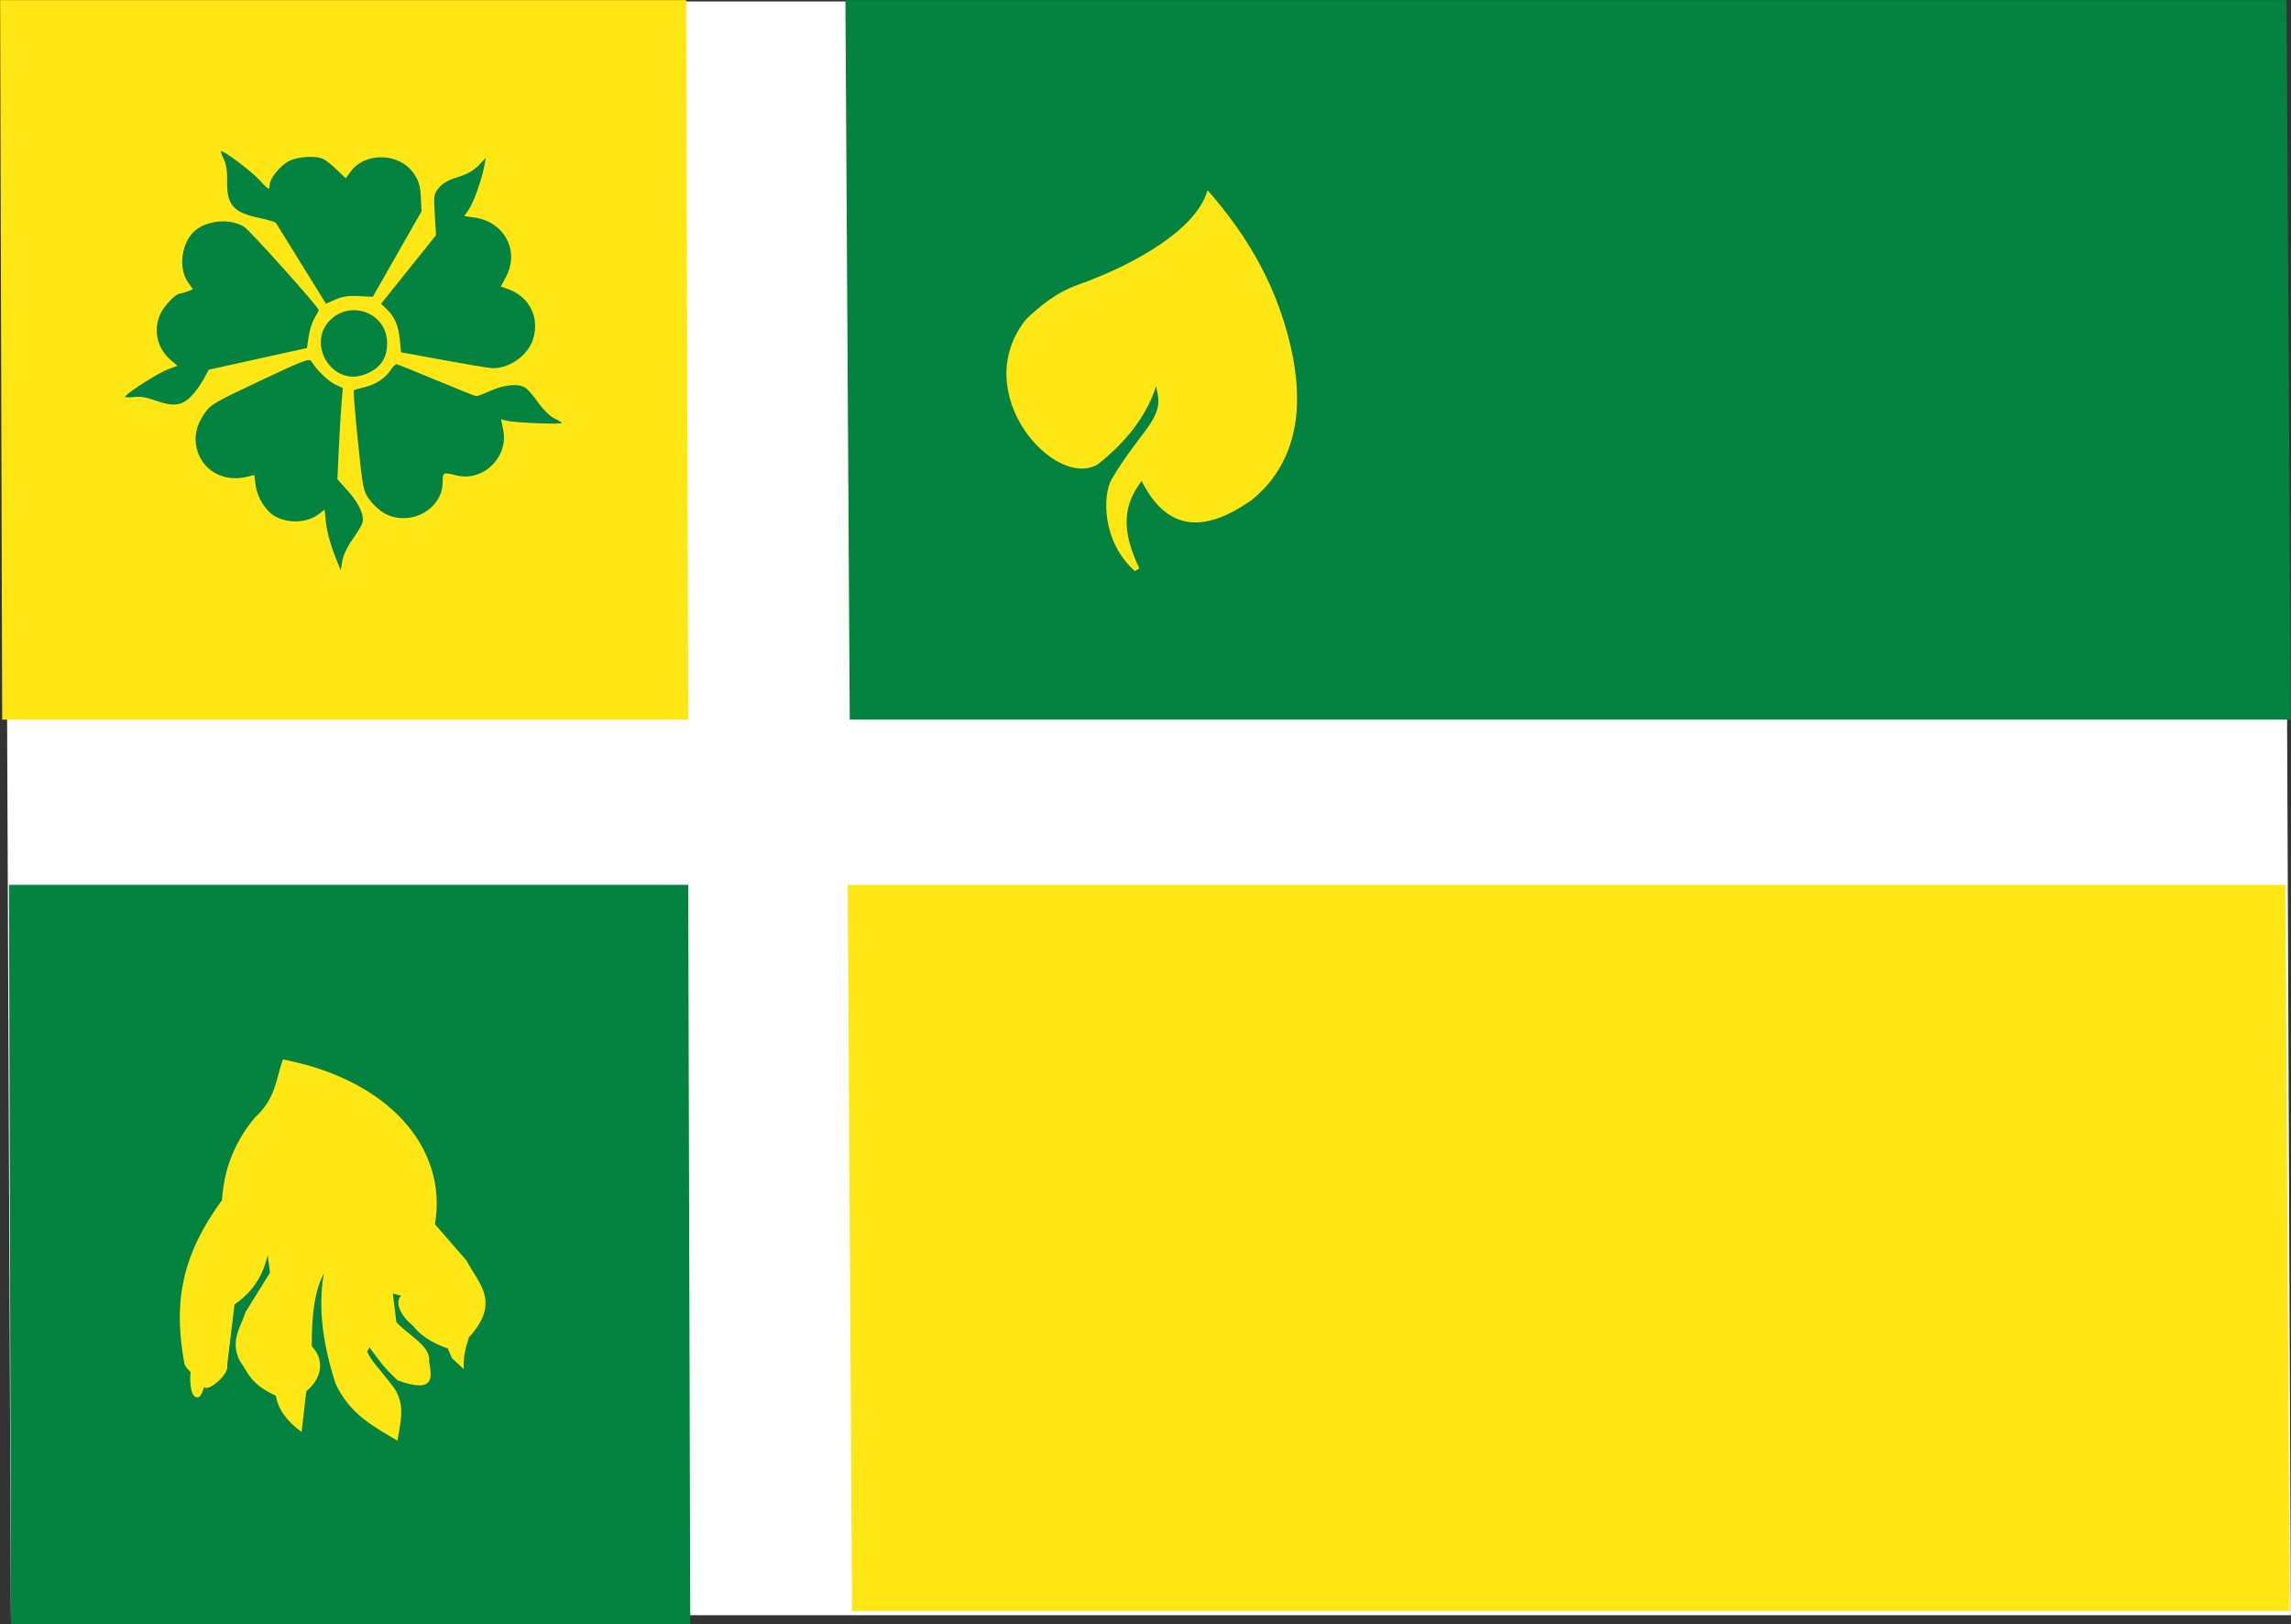
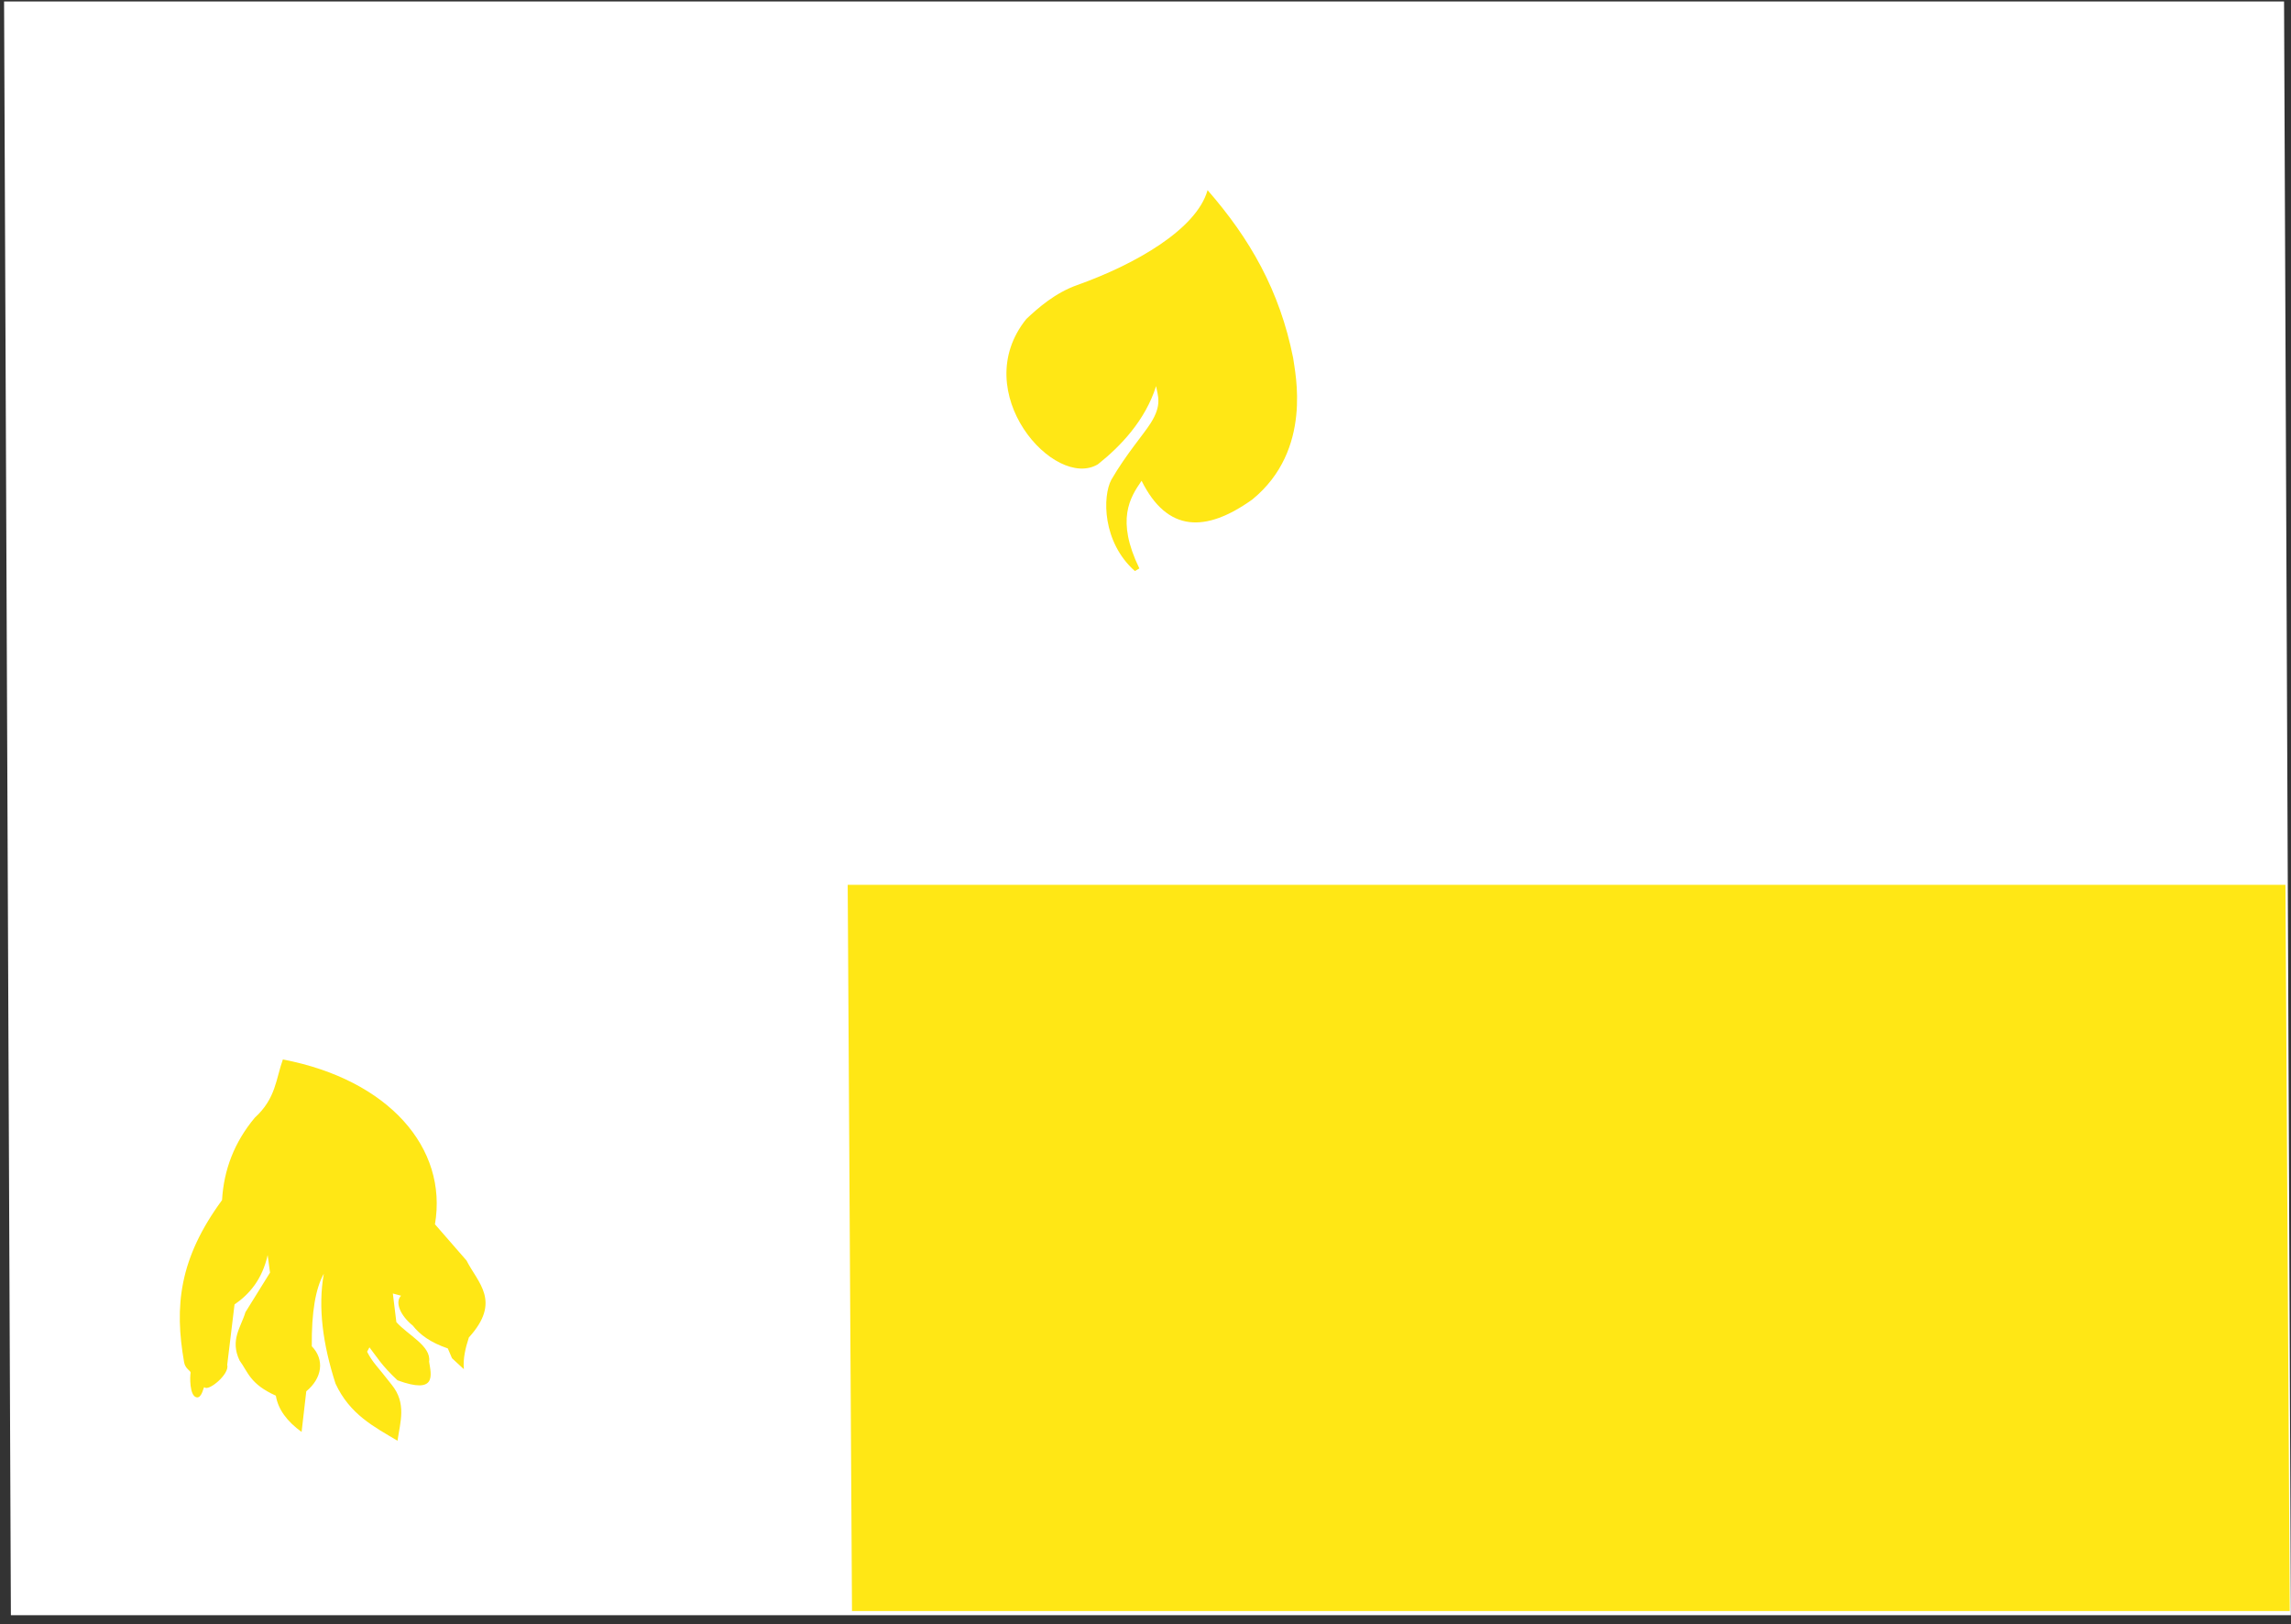
<svg xmlns="http://www.w3.org/2000/svg" height="760.188" width="1072.281">
  <rect width="100%" height="100%" fill="#333333" stroke="none" />
  <g transform="translate(319.031 -3.688)">
    <g stroke="#000">
      <path d="m-317.126 4.362 3.189 755.243h1067.127l-3.189-755.243h-1067.127z" fill="#fff" stroke-width=".01" />
-       <path d="m-318.966 3.753.959 336.706h321.099l-.96-336.706h-321.098z" fill="#ffe715" stroke-width=".004" />
      <path d="m77.729 417.799 2.011 339.855h672.92l-2.011-339.855z" fill="#ffe715" stroke-width=".006" />
      <g fill="#038240">
-         <path d="m76.667 3.754 2.015 336.705h674.496l-2.016-336.705h-674.496z" stroke-width=".006" />
-         <path d="m-314.828 417.799.95 346.03h317.919l-.95-346.03z" stroke-width=".004" />
-       </g>
+         </g>
    </g>
    <path d="m222.078 184.383c-5.095 16.135-16.739 28.252-27.224 36.579-20.219 12.224-61.24-33.642-33.506-68.006 5.57-5.218 13.402-12.167 23.839-15.877 27.057-9.62 55.839-26.068 60.974-44.4 19.786 22.65 33.762 46.948 40.046 78.505.883 6.93 9.332 43.052-19.104 66.265-21.813 15.573-39.78 15.469-51.83-8.758-5.429 7.854-12.083 18.305-1.037 41.02l-2.104 1.226c-15.313-13.56-15.154-35.096-10.994-42.761 6.959-11.99 14.919-20.986 18.4-26.479 5.508-8.691 3.245-12.786 2.541-17.312z" fill="#ffe715" />
    <path d="m-186.633 499.514c-3.291 9.085-3.185 18.17-13.141 27.254-9.578 11.457-14.513 24.368-15.331 38.568-20.185 27.493-22.34 49.777-17.756 75.901.582 3.242 3.238 3.933 3.028 4.955-.293 1.422-.602 10.758 2.79 11.45 2.6.53 3.283-5.243 3.681-4.746 1.779 2.222 11.925-6.168 10.671-10.425l3.43-28.298c6.876-4.721 12.947-11.652 15.51-23.125l1.095 8.228-11.498 18.513c-2.103 7.095-7.34 13.012-2.738 22.626 4.032 5.485 4.815 10.97 16.974 16.456 1.025 6.359 5.181 11.982 12.046 16.97l2.19-19.027c7.438-6.127 8.703-14.776 2.582-21.083-.149-16.058 1.784-27.099 5.631-33.94-2.816 15.688-.463 32.995 5.475 51.424 6.712 14.474 18.077 20.212 29.019 26.74 1.23-8.742 4.359-17.484-2.738-26.226-6.857-8.886-8.764-10.109-11.498-15.427l1.095-2.057c3.661 4.692 5.455 8.215 13.141 15.427 18.434 6.759 15.783-2.463 14.784-8.742 1.078-7.333-9.923-12.398-15.331-18.513l-1.642-13.37 3.833 1.029c-3.074 3.147-.134 9.477 5.501 13.987 3.264 4.217 8.277 7.916 16.4 10.696l1.955 4.577 5.553 5.13c-.455-4.95.733-9.899 2.347-14.849 15.384-16.929 4.164-25.53-1.095-35.996l-14.783-16.97c6.103-35.689-21.631-67.652-71.179-77.135z" fill="#ffe715" />
-     <path d="m-160.773 267.59c-3.125-7.37-5.181-14.433-5.737-19.714l-.602-5.714-2.492 1.96c-5.346 4.205-13.855 4.764-20.466 1.345-4.329-2.238-8.487-8.72-9.276-14.461l-.692-5.032-3.148.794c-10.972 2.769-20.943-2.635-23.691-12.838-1.495-5.55-.377-11.006 3.385-16.524 2.998-4.398 4.325-5.183 26.158-15.485 20.394-9.623 23.113-10.662 24-9.172 2.349 3.948 7.81 9.258 11.152 10.844l3.605 1.711-.609 7.142c-.335 3.928-.908 13.522-1.274 21.319l-.664 14.177 5.167 5.797c5.236 5.874 7.706 11.611 6.457 14.992-.377 1.021-2.488 4.434-4.689 7.582-2.412 3.449-4.263 7.425-4.657 10l-.654 4.275zm21.48-23.775c-2.177-1.233-5.292-4.139-6.921-6.457-2.849-4.054-3.053-5.101-5.323-27.377-1.298-12.739-2.156-23.366-1.907-23.615.249-.249 2.401-.887 4.781-1.418 5.181-1.155 9.851-4.169 12.435-8.026 1.041-1.554 2.243-2.827 2.671-2.829.428-.002 8.824 3.372 18.657 7.497s18.314 7.5 18.847 7.5 3.608-1.167 6.834-2.594c6.67-2.95 13.09-3.425 16.262-1.204 1.189.833 3.849 3.941 5.91 6.906 2.061 2.965 5.237 6.14 7.059 7.054 1.821.914 3.614 1.973 3.983 2.353.814.838-22.269-.066-25.924-1.015l-2.595-.674 1.021 4.982c2.607 12.725-9.445 24.415-21.928 21.272-6.226-1.568-6.403-1.482-6.403 3.082 0 12.97-15.633 21.261-27.458 14.563zm-107.542-52.863c-3.782-1.37-6.844-1.819-9.802-1.439-2.366.304-4.068.174-3.782-.289 1.164-1.884 15.403-10.956 19.775-12.599l4.692-1.763-2.986-2.512c-6.542-5.505-8.519-14.095-5.018-21.802 1.716-3.777 7.201-9.459 9.132-9.459.472 0 2.043-.45 3.491-1.001l2.633-1.001-2.267-3.184c-4.939-6.937-3.095-19.345 3.667-24.663 5.94-4.672 16.383-5.299 22.608-1.358 2.697 1.708 34.857 37.602 34.857 38.904 0 .311-.894 2.012-1.986 3.78-1.092 1.767-2.335 5.637-2.761 8.599l-.775 5.386-22.989 5.081-22.989 5.081-2.694 4.938c-1.482 2.716-4.287 6.4-6.235 8.188-4.229 3.88-8.192 4.146-16.571 1.112zm88.001-11.986c-8.943-3.566-12.901-15.277-7.747-22.925 8.762-13.001 28.747-7.212 28.747 8.328 0 6.431-2.761 10.942-8.353 13.649-4.605 2.229-8.668 2.534-12.646.948zm47.499-6.742-20-3.658-.584-5.988c-.648-6.647-2.46-10.806-6.252-14.348l-2.526-2.359 12.878-16.069 12.878-16.069-.584-9.583c-.563-9.246-.493-9.691 1.993-12.645 1.772-2.106 4.517-3.65 8.786-4.943 4.262-1.29 7.289-2.991 9.651-5.424l3.442-3.544-.743 3.998c-1.166 6.269-5.135 17.26-7.362 20.389l-2.026 2.845 4.643.636c14.16 1.941 21.45 15.535 14.918 27.819l-2.387 4.489 3.387 1.225c9.953 3.599 14.771 13.071 11.777 23.151-2.33 7.847-11.175 14.158-19.391 13.834-1.375-.054-11.5-1.744-22.5-3.756zm-66.566-44.87c-6.289-10.153-11.669-18.839-11.955-19.301-.287-.463-3.743-1.513-7.681-2.334-12.355-2.576-15.361-6.023-15.188-17.417.071-4.679-.436-7.942-1.576-10.147-.925-1.788-1.496-3.436-1.27-3.662.772-.772 14.228 9.29 17.984 13.448 4.19 4.639 4.753 4.921 4.753 2.381 0-3.031 4.889-9.135 8.994-11.229 4.372-2.23 12.798-2.688 16.322-.886 1.201.614 4.008 2.87 6.236 5.014l4.052 3.897 2.297-3.107c7.001-9.469 23.147-8.85 29.758 1.14 2.206 3.333 2.858 5.605 3.11 10.829l.318 6.611-11.402 20-11.402 20-6.552-.336c-4.883-.251-7.674.16-10.957 1.612l-4.406 1.949z" fill="#038240" />
  </g>
</svg>